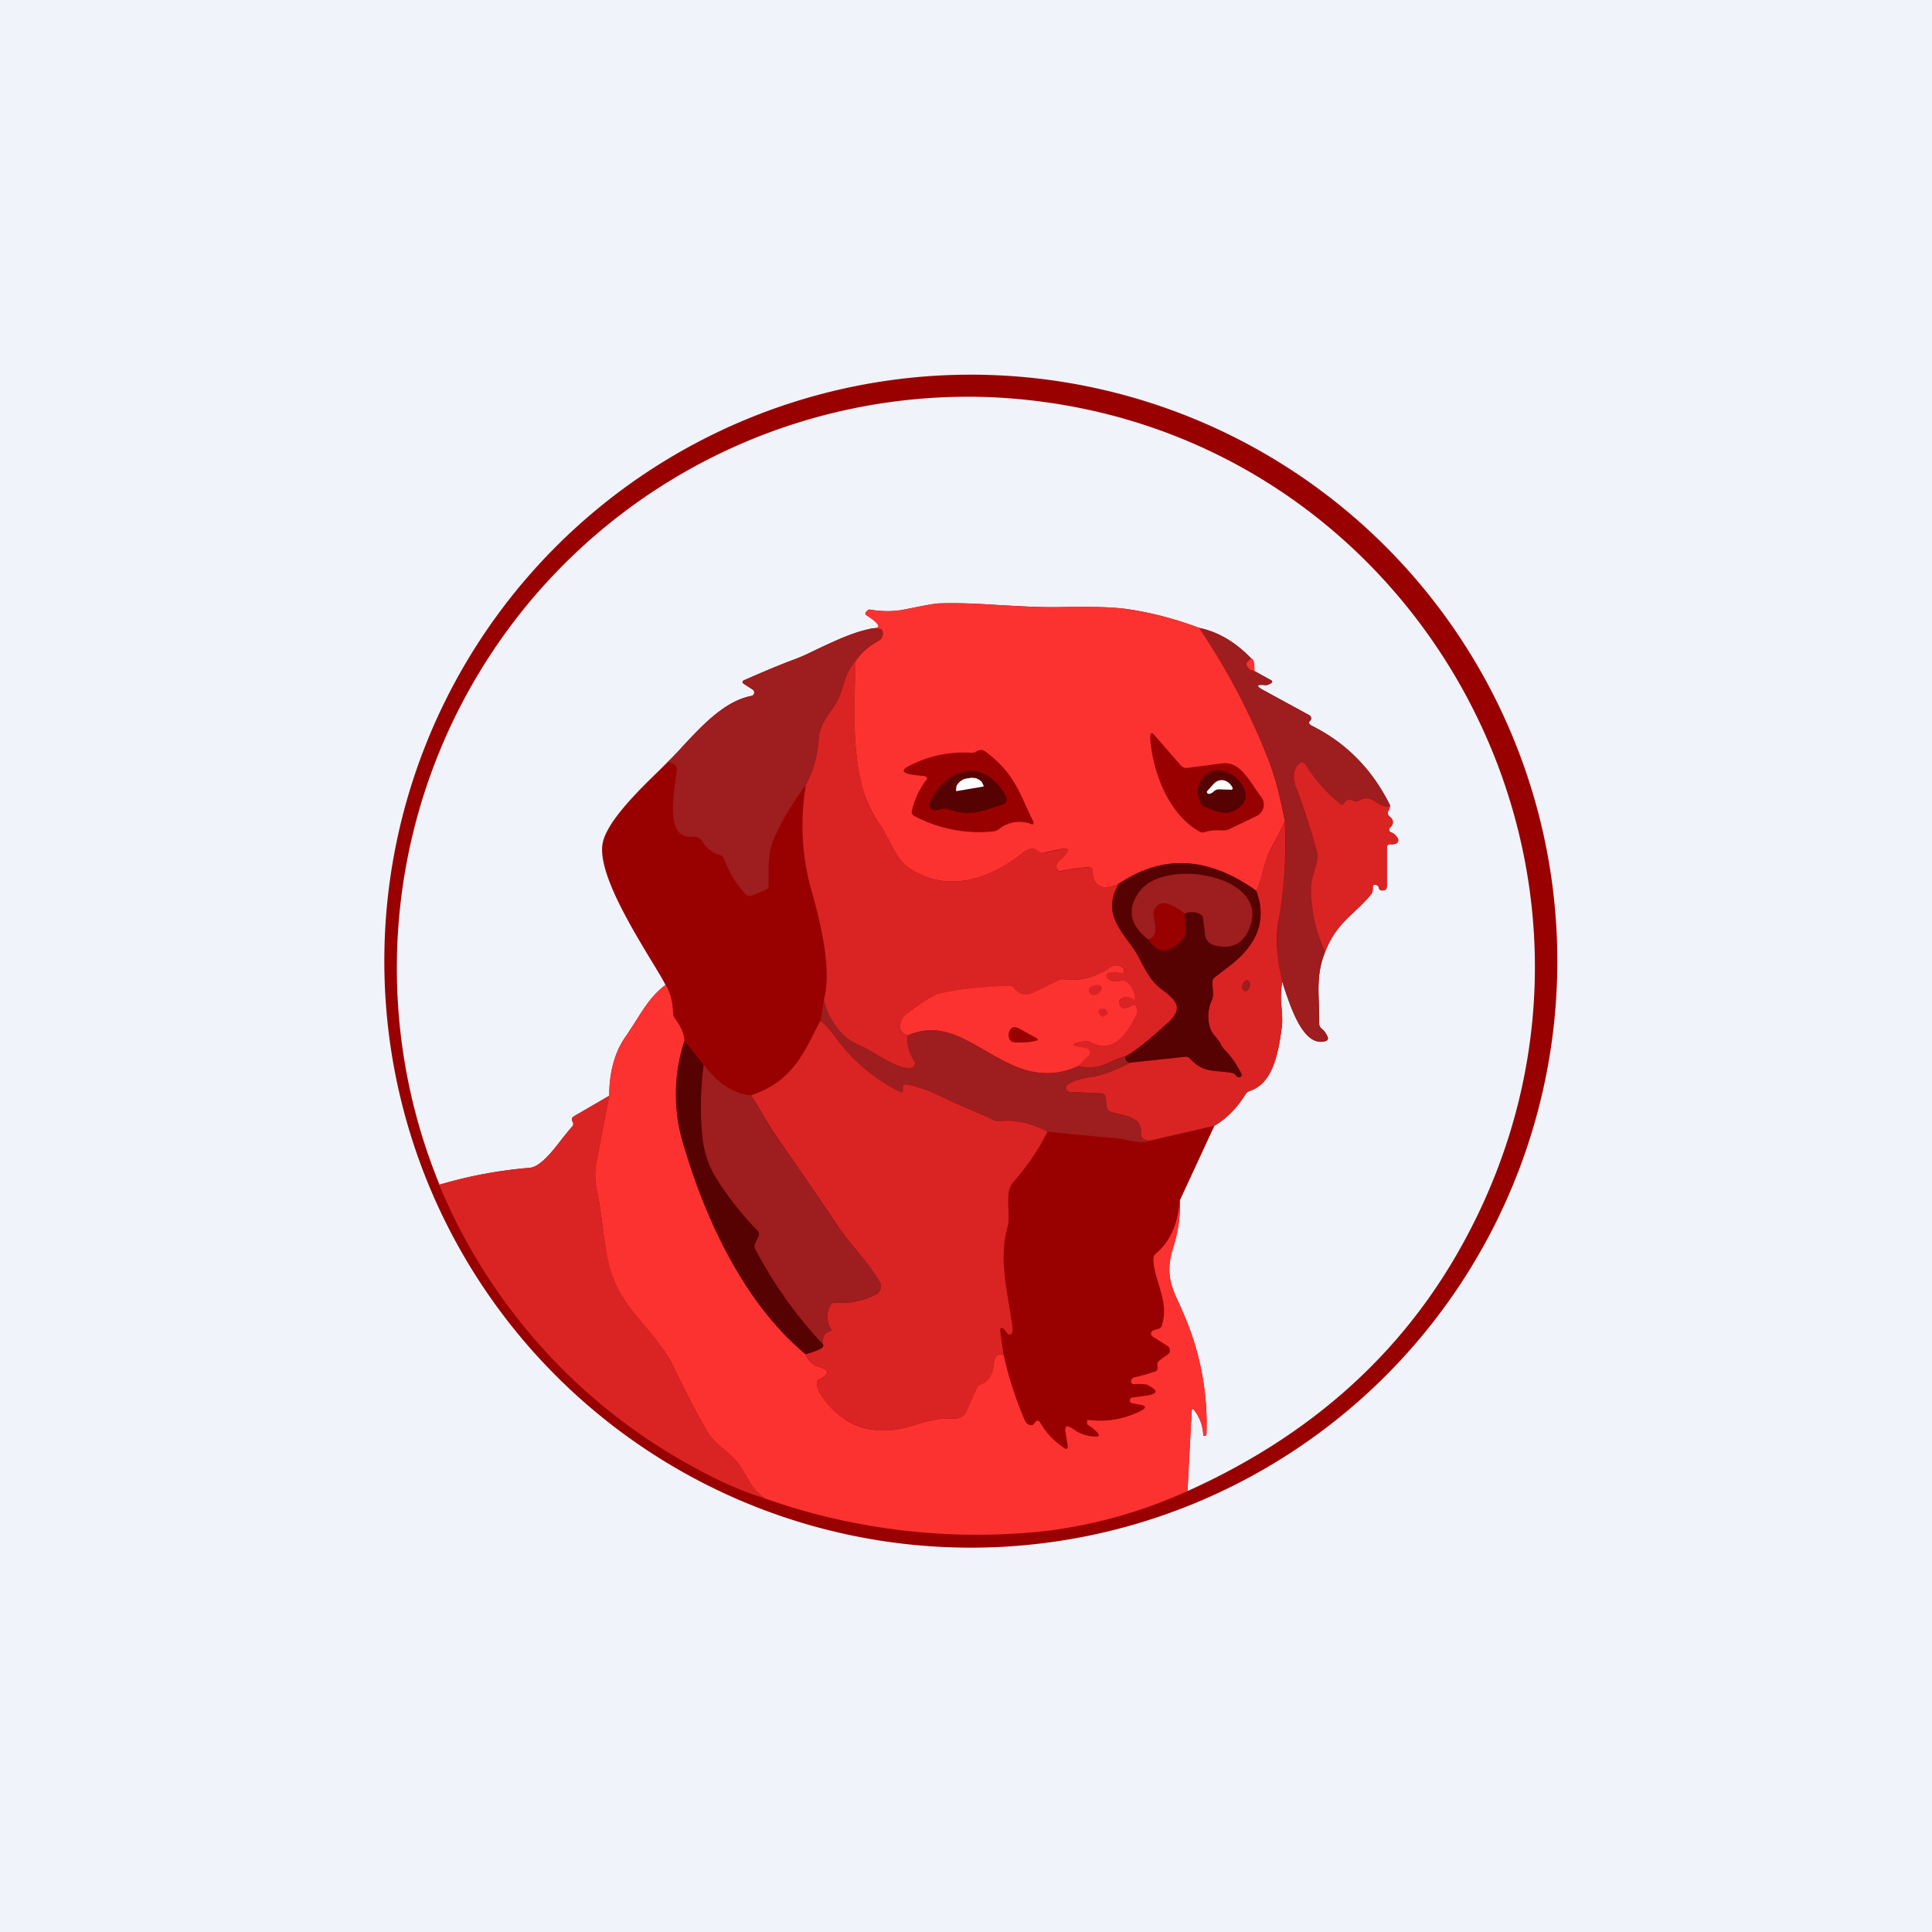
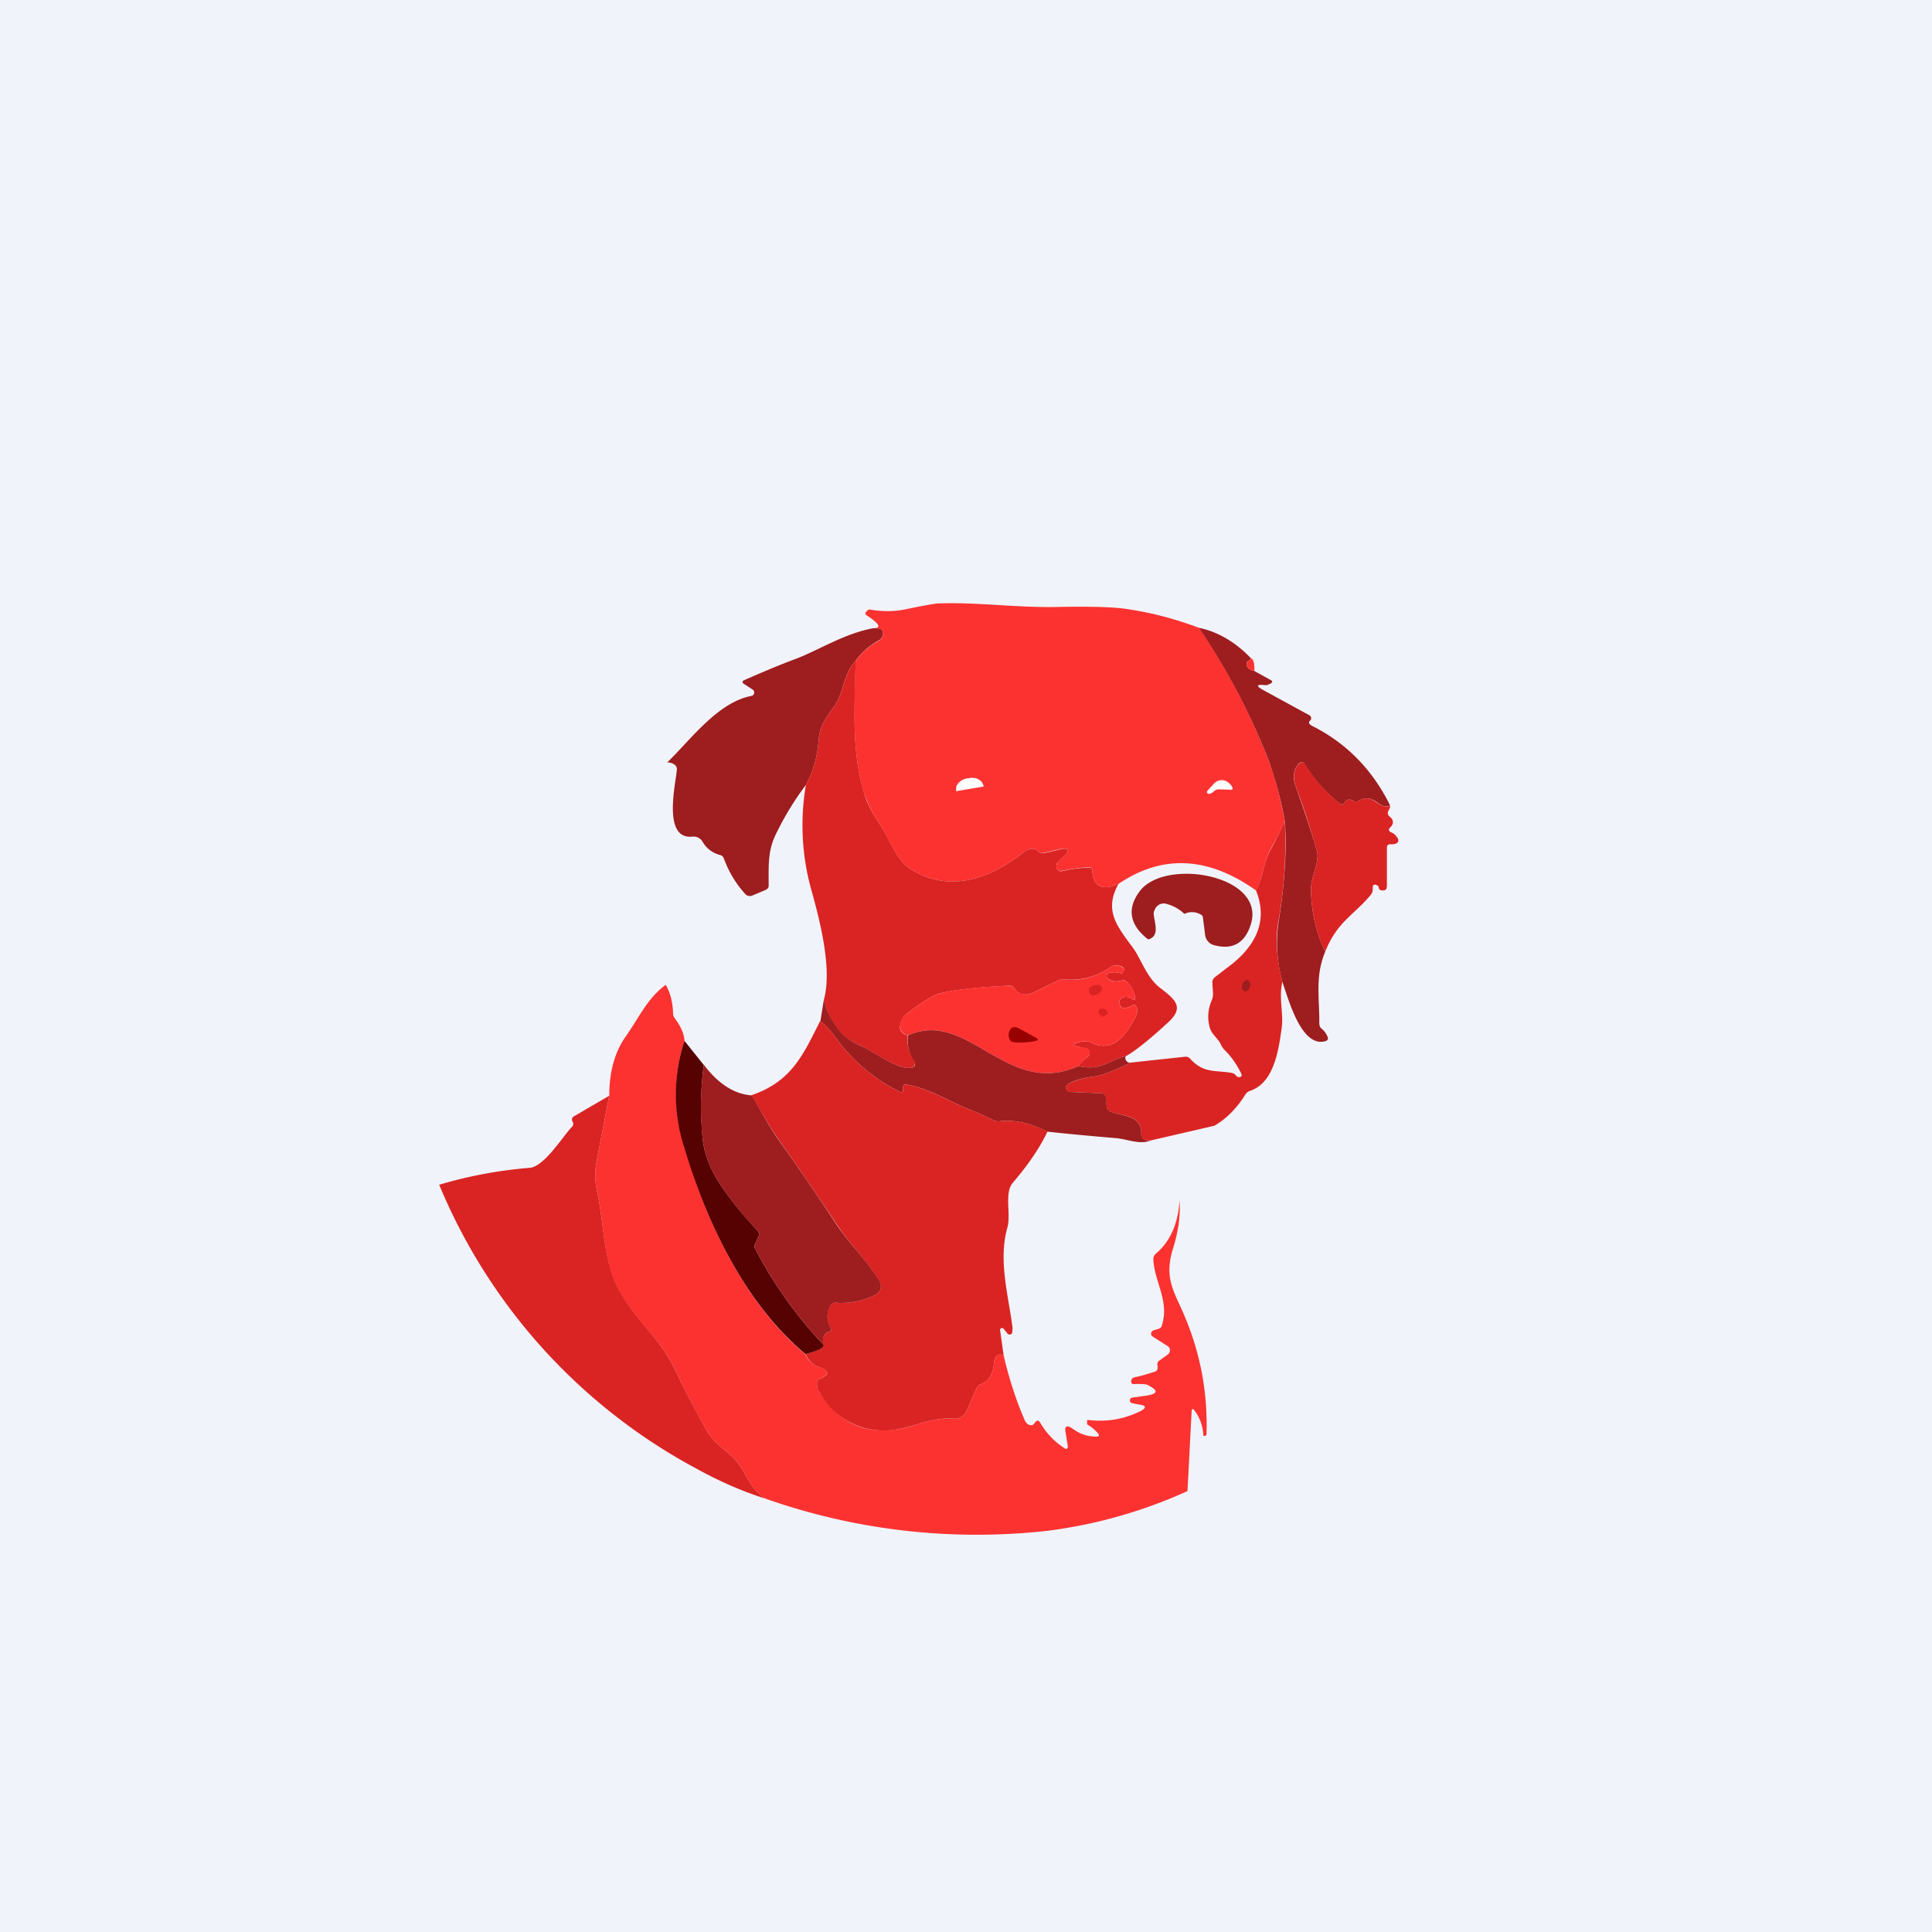
<svg xmlns="http://www.w3.org/2000/svg" width="56" height="56" viewBox="0 0 56 56">
  <path fill="#F0F3FA" d="M0 0h56v56H0z" />
-   <path fill-rule="evenodd" d="M40.02 40.02a17 17 0 1 0-24.04-24.04 17 17 0 0 0 24.04 24.04Zm-5.48.88-.12 2.32c3.58-1.61 6.24-4 7.98-7.17 5.95-10.81-1.48-24.04-13.75-24.54a16.56 16.56 0 0 0-15.91 22.83 12.9 12.9 0 0 1 2.61-.49c.3-.02.66-.47.94-.84l.28-.34c.05-.04.06-.1.03-.15a.16.16 0 0 1-.02-.06.1.1 0 0 1 .05-.1l1.03-.6c0-.71.17-1.3.5-1.75l.3-.46c.25-.4.46-.72.83-1-.1-.2-.25-.44-.42-.72-.64-1.06-1.56-2.6-1.4-3.4.13-.62 1.01-1.49 1.62-2.08l.25-.25c.15-.14.3-.3.45-.47.58-.62 1.23-1.32 2-1.46a.1.1 0 0 0 .07-.08.1.1 0 0 0-.04-.1l-.26-.17c-.05-.03-.05-.07 0-.1.5-.22.99-.43 1.5-.62.22-.08.45-.2.7-.32.48-.22 1-.47 1.55-.57.25 0 .19-.13-.2-.38-.03-.03-.04-.06 0-.1l.04-.04a.07.07 0 0 1 .07-.02c.35.06.7.06 1.03-.01.54-.11.86-.17.97-.17.59-.02 1.17.01 1.77.05.58.03 1.18.07 1.8.06.87-.02 1.5 0 1.92.06.73.11 1.41.3 2.05.54.53.11 1.04.4 1.5.88.08.03.1.15.1.37l.47.26c.06.03.06.07 0 .1-.07.04-.11.05-.14.05-.28-.03-.3.02-.06.15l1.32.72a.1.1 0 0 1 .05.07.1.1 0 0 1-.03.1c-.05.04-.03.1.06.14 1 .5 1.75 1.27 2.26 2.3a.5.5 0 0 1-.05.17.12.12 0 0 0 .03.15c.13.1.14.22.02.33a.08.08 0 0 0 .02.13c.1.04.16.1.21.19a.1.1 0 0 1 0 .08.1.1 0 0 1-.05.06.37.37 0 0 1-.17.02.09.09 0 0 0-.1.09v1.1c0 .06-.01.1-.04.12-.02.03-.06.03-.1.03a.1.1 0 0 1-.1-.1c0-.02-.03-.04-.07-.06-.06-.02-.1 0-.1.07v.06c0 .06-.02.11-.06.16-.17.2-.33.35-.49.5-.31.3-.6.56-.83 1.15-.22.55-.2 1.02-.18 1.54v.53c0 .06.03.12.08.16.08.06.13.14.17.23.03.07 0 .11-.07.13-.62.17-.98-.94-1.18-1.52l-.06-.2a2.4 2.4 0 0 0-.02.76c.01.2.03.39 0 .58-.09.65-.23 1.59-.92 1.82a.25.25 0 0 0-.13.1c-.24.39-.54.7-.9.91l-1 2.16c.02.45-.05.91-.2 1.37-.23.75-.05 1.14.2 1.67l.17.4c.44 1.07.64 2.19.6 3.34 0 .03-.02.05-.05.05h-.04c-.01-.28-.1-.53-.26-.74-.05-.06-.07-.05-.08.02Z" fill="#990100" />
  <path d="M34.76 18.2a19.44 19.44 0 0 1 2.04 3.91c.16.41.3.97.44 1.68-.12.27-.25.54-.4.8-.09.17-.16.38-.22.6-.05.23-.12.44-.2.63-1.4-1-2.73-1.06-4-.2-.48.21-.73.08-.76-.4 0-.05-.04-.08-.1-.08-.2 0-.47.04-.78.1-.1.03-.15-.02-.16-.13 0-.05.02-.1.05-.13l.15-.14c.21-.22.17-.29-.13-.22l-.44.1c-.05.02-.1 0-.14-.03-.12-.12-.27-.12-.45.02-.94.75-2.15 1.2-3.28.47-.41-.27-.57-.8-.84-1.23a3.85 3.85 0 0 1-.5-.97c-.37-1.26-.26-2.55-.25-3.8.15-.24.38-.44.67-.6a.24.24 0 0 0 .1-.33c-.02-.02-.1-.03-.25-.04.25 0 .19-.13-.2-.38-.03-.03-.04-.06 0-.1l.04-.04a.07.07 0 0 1 .07-.02c.35.06.7.06 1.03-.01.54-.11.86-.17.97-.17 1.16-.04 2.32.14 3.57.1.87-.01 1.5 0 1.92.07.73.11 1.41.3 2.05.54Z" fill="#FC3231" />
  <path d="M25.3 18.21c.16 0 .24.02.26.04a.23.23 0 0 1-.1.32c-.3.17-.52.37-.67.6-.36.4-.31.83-.57 1.24-.24.37-.45.56-.49 1.04-.04.5-.16.92-.37 1.3a8.6 8.6 0 0 0-.9 1.49c-.21.46-.18.92-.18 1.43 0 .06-.03.1-.1.13l-.38.16a.18.18 0 0 1-.21-.06c-.27-.3-.47-.64-.61-1.02a.16.16 0 0 0-.12-.1.81.81 0 0 1-.5-.39.3.3 0 0 0-.29-.14c-.87.09-.49-1.5-.45-1.94 0-.06-.01-.1-.06-.14a.34.34 0 0 0-.22-.07c.69-.67 1.47-1.75 2.45-1.93a.1.1 0 0 0 .07-.08.1.1 0 0 0-.04-.1l-.26-.17c-.05-.03-.05-.07 0-.1.5-.22.99-.43 1.5-.62.64-.24 1.42-.74 2.25-.89ZM34.76 18.2c.53.11 1.04.4 1.5.88a.22.22 0 0 1-.08.08c-.05.03-.06.08-.04.13.03.08.1.14.22.16l.47.26c.06.03.06.07 0 .1-.07.04-.11.05-.14.05-.28-.03-.3.02-.06.15l1.32.72a.1.1 0 0 1 .05.12.1.1 0 0 1-.03.04c-.05.05-.03.1.06.15 1 .5 1.75 1.27 2.26 2.3-.1.07-.23.03-.4-.1-.18-.12-.32-.13-.5-.03a.16.16 0 0 1-.17 0c-.1-.06-.19-.04-.25.06a.09.09 0 0 1-.13.03 4.38 4.38 0 0 1-1.04-1.18.11.11 0 0 0-.14 0c-.17.17-.2.41-.11.65.35 1 .56 1.65.63 1.93.06.3-.18.72-.18 1.05 0 .64.14 1.25.41 1.84-.3.73-.16 1.34-.17 2.07 0 .06.02.12.07.16.08.06.13.14.17.23.03.07 0 .11-.07.13-.7.19-1.07-1.25-1.24-1.72a4.24 4.24 0 0 1-.12-1.67c.2-1.23.25-2.23.19-3a10.9 10.9 0 0 0-.44-1.68 19.45 19.45 0 0 0-2.04-3.9Z" fill="#9E1D1E" />
  <path d="M36.26 19.08c.08.03.1.15.1.37-.12-.02-.19-.08-.22-.16-.02-.05 0-.1.04-.13a.22.22 0 0 0 .08-.08Z" fill="#FC3231" />
  <path d="M24.8 19.17c-.02 1.26-.13 2.55.24 3.8.07.27.24.6.5.98.27.42.43.96.84 1.23 1.13.73 2.34.28 3.28-.47.18-.14.33-.14.45-.02.04.04.09.05.14.04l.44-.1c.3-.08.34 0 .13.21l-.15.14a.16.16 0 0 0-.05.13c.01.11.06.16.16.14.31-.07.58-.1.78-.1.06 0 .1.02.1.08.03.47.28.6.76.39-.43.77-.04 1.23.41 1.84.26.35.4.89.83 1.2.44.34.67.56.17 1-.54.5-.93.8-1.17.94-.54.14-.75.45-1.4.3.06-.1.15-.18.27-.27a.14.14 0 0 0 .05-.14.14.14 0 0 0-.1-.1l-.3-.07c-.08-.02-.08-.05 0-.08.1-.04.21-.06.33-.06.03 0 .06 0 .08.02.69.37 1.08-.25 1.34-.76.04-.1.05-.18.01-.25-.03-.07-.07-.08-.14-.04a.46.46 0 0 1-.21.07c-.07 0-.1-.03-.13-.09-.04-.1-.01-.18.1-.22.08-.03.17-.01.27.05.05.04.07.03.07-.04a.73.73 0 0 0-.24-.46.15.15 0 0 0-.15-.04c-.16.05-.29.03-.4-.06a.09.09 0 0 1 0-.14.09.09 0 0 1 .04-.02.66.66 0 0 1 .36.02c.01 0 .03 0 .03-.02l.03-.05a.1.1 0 0 0-.05-.13c-.13-.05-.23-.05-.32.01-.43.29-.87.4-1.33.36-.06-.01-.12 0-.18.02l-.7.34c-.26.13-.46.09-.6-.12a.14.14 0 0 0-.13-.06c-1 .05-1.69.13-2.07.24-.16.05-.45.23-.85.53a.6.6 0 0 0-.23.3c-.06.2 0 .32.2.37-.03.26.03.5.2.75a.13.13 0 0 1 0 .11.12.12 0 0 1-.09.08c-.41.07-1.07-.46-1.46-.63-.28-.12-.5-.27-.63-.44-.24-.3-.39-.6-.45-.9.25-.9-.12-2.32-.37-3.21a6.95 6.95 0 0 1-.15-3.02c.21-.38.33-.8.37-1.3.04-.48.25-.67.49-1.04.26-.41.21-.83.57-1.24Z" fill="#DA2423" />
-   <path d="m34.4 22.26 1-.13c.57-.1.86.6 1.16.97a.37.37 0 0 1-.13.55l-.81.39a.4.4 0 0 1-.2.03c-.17-.01-.34 0-.5.05a.18.18 0 0 1-.14-.01c-.92-.5-1.38-1.77-1.44-2.71 0-.17.04-.2.15-.06l.74.85c.05.05.1.07.17.07ZM26.82 22.5l-.35-.04c-.35-.05-.37-.15-.04-.3a3.39 3.39 0 0 1 1.72-.34c.05 0 .1 0 .15-.04.05-.03.1-.04.14-.04a.2.2 0 0 1 .12.04c.88.66.99 1.23 1.4 2.05v.03l-.01.02a.04.04 0 0 1-.05.01.94.94 0 0 0-.94.14.34.34 0 0 1-.18.07 3.99 3.99 0 0 1-2.28-.45c-.06-.03-.08-.08-.07-.14a2.31 2.31 0 0 1 .44-.93.06.06 0 0 0-.02-.06l-.03-.01Z" fill="#990100" />
  <path d="M40.3 23.35a.5.5 0 0 1-.06.16.12.12 0 0 0 .03.15c.13.1.14.22.02.33a.08.08 0 0 0-.03.07.08.08 0 0 0 .05.06c.1.04.16.1.21.19a.1.1 0 0 1-.05.14.37.37 0 0 1-.17.02.09.09 0 0 0-.1.09v1.1c0 .06-.01.1-.03.12-.03.03-.07.03-.11.03a.1.1 0 0 1-.1-.1c0-.02-.03-.04-.07-.06-.06-.02-.1 0-.1.07v.06c0 .06-.02.11-.06.16-.5.6-.97.77-1.32 1.65a4.36 4.36 0 0 1-.41-1.84c0-.33.24-.76.18-1.05a23.3 23.3 0 0 0-.63-1.93c-.08-.24-.06-.48.11-.64a.1.1 0 0 1 .14-.01l.03.03a4.38 4.38 0 0 0 1.04 1.17.1.1 0 0 0 .1-.05c.06-.1.14-.12.25-.06.06.03.11.03.17 0 .18-.1.32-.09.5.04.17.12.3.16.4.1Z" fill="#DA2423" />
-   <path d="M26.95 23.25c.51-1.01 1.55-1.31 2.2-.19.07.13.03.22-.11.27-.55.16-.9.37-1.56.12a.26.26 0 0 0-.18 0 .62.62 0 0 1-.22.03.16.16 0 0 1-.15-.15c0-.03 0-.05.02-.08ZM34.84 22.58c.53-.74 1.7.34 1.09.82-.38.3-.64.12-1.01-.01a.21.21 0 0 1-.12-.12c-.12-.25-.1-.48.04-.7Z" fill="#560102" />
  <path d="M27.73 22.93a.02.02 0 0 1-.02-.01l.01-.12a.3.3 0 0 1 .07-.11.4.4 0 0 1 .1-.08c.05-.03.1-.04.15-.05h.04c.05-.02.1-.02.15-.01.05 0 .1.02.13.04a.3.3 0 0 1 .1.08l.05.1v.02l-.01.01-.77.13ZM35.18 22.94a.22.22 0 0 1-.13.07.05.05 0 0 1-.06-.03.05.05 0 0 1 .01-.06l.18-.2c.18-.19.43-.11.54.1.02.05 0 .08-.05.07l-.34-.01c-.06 0-.1.02-.15.06Z" fill="#FEFEFC" />
  <path d="M37.24 23.8a13 13 0 0 1-.2 2.99c-.07.48-.03 1.04.13 1.67-.11.47.04.91-.02 1.34-.09.64-.22 1.59-.92 1.82a.25.25 0 0 0-.13.1c-.24.39-.54.7-.9.91l-1.86.43a.34.34 0 0 1-.2-.05.14.14 0 0 1-.06-.14c.02-.56-.53-.51-.9-.65a.16.16 0 0 1-.1-.13l-.04-.29a.13.13 0 0 0-.12-.11l-.92-.04a.12.12 0 0 1-.05-.22c.17-.1.4-.18.72-.22.25-.03.62-.17 1.1-.41l1.58-.17a.17.17 0 0 1 .14.05c.4.44.7.33 1.22.42.05.01.09.04.12.08a.1.1 0 0 0 .1.04c.06-.01.07-.04.05-.1-.13-.26-.29-.5-.5-.7a.72.72 0 0 1-.11-.18c-.1-.17-.24-.26-.3-.44-.08-.27-.06-.54.05-.8a.47.47 0 0 0 .04-.2l-.02-.33c0-.06.03-.11.08-.15l.52-.4c.75-.62.98-1.32.67-2.1.09-.19.16-.4.21-.63.06-.22.13-.43.23-.6.14-.26.27-.53.39-.8Z" fill="#DA2423" />
-   <path d="M36.41 25.82c.3.78.08 1.48-.67 2.1l-.52.4a.17.17 0 0 0-.08.15l.02.33c0 .07-.01.14-.04.2-.11.26-.13.53-.04.8.05.18.2.27.29.44.04.08.08.13.12.18.2.2.36.44.49.7.02.06 0 .09-.05.1a.1.1 0 0 1-.1-.04.18.18 0 0 0-.12-.08c-.53-.1-.81.02-1.22-.42a.17.17 0 0 0-.14-.05l-1.58.17c-.06 0-.11-.02-.14-.08-.03-.06-.02-.1.03-.12.24-.13.63-.45 1.17-.93.5-.45.27-.67-.17-1-.43-.32-.57-.86-.83-1.21-.45-.61-.84-1.07-.4-1.84 1.26-.86 2.59-.8 3.98.2Z" fill="#560102" />
  <path d="M34.33 26.49a1.16 1.16 0 0 0-.56-.3.28.28 0 0 0-.3.18.28.28 0 0 0-.03.12c.02.25.19.65-.16.74-.54-.42-.62-.89-.25-1.39.73-1 3.74-.47 3.21 1-.18.52-.54.7-1.07.55a.35.35 0 0 1-.24-.3l-.06-.47c0-.06-.03-.1-.08-.12a.5.5 0 0 0-.46-.01Z" fill="#9E1D1E" />
-   <path d="m34.34 26.49.02.53c0 .06-.01.12-.05.17-.4.46-.74.48-1.03.04.35-.1.18-.5.16-.74a.28.28 0 0 1 .2-.28.28.28 0 0 1 .13-.01c.2.03.38.13.57.29Z" fill="#990100" />
  <path d="M31.26 30.9c-2.08.94-3.19-1.67-4.94-.89-.2-.05-.27-.18-.21-.38.03-.1.1-.2.23-.29.4-.3.69-.48.85-.53.38-.11 1.07-.2 2.07-.24.06 0 .1.02.13.06.14.2.34.25.6.12l.7-.34a.32.32 0 0 1 .18-.02c.46.05.9-.07 1.33-.36.09-.06.2-.06.32 0a.1.1 0 0 1 .05.12l-.02.05c-.01.02-.03.02-.04.02a.66.66 0 0 0-.36-.02.09.09 0 0 0-.04.16c.11.1.24.11.4.06a.16.16 0 0 1 .15.04c.14.12.22.28.24.46 0 .07-.02.08-.07.04-.1-.06-.19-.08-.27-.05-.11.04-.14.11-.1.22.02.06.06.09.13.09s.15-.03.21-.07c.07-.04.11-.03.14.04.04.07.03.16-.01.25-.26.51-.65 1.13-1.34.76a.16.16 0 0 0-.08-.02.97.97 0 0 0-.34.06c-.07.03-.07.06.01.08l.3.06a.14.14 0 0 1 .05.25c-.12.09-.2.18-.27.27Z" fill="#FC3231" />
  <path d="M36 28.54c-.02.09.01.17.07.19.07.02.14-.04.16-.13.03-.08 0-.17-.06-.19-.07-.01-.14.04-.16.13Z" fill="#9E1D1E" />
  <path d="M19.3 28.55c.13.23.2.5.21.83 0 .05.02.1.06.15.16.22.26.43.27.64a4.96 4.96 0 0 0 0 3.07c.65 2.22 1.77 4.56 3.5 6.01.1.2.22.31.36.36.36.1.36.23.02.38-.04.02-.05.09-.03.21.02.06.04.13.08.19.55.85 1.31 1.2 2.29 1.03.44-.07.97-.35 1.59-.3a.36.36 0 0 0 .36-.21l.3-.68a.17.17 0 0 1 .1-.1c.24-.08.37-.28.4-.61.02-.22.11-.3.28-.24.15.65.35 1.28.61 1.88.04.09.1.14.17.15a.1.1 0 0 0 .1-.04l.05-.06a.07.07 0 0 1 .12.01 2.2 2.2 0 0 0 .75.78.07.07 0 0 0 .06-.05v-.04l-.06-.37c-.04-.2.02-.25.2-.13.2.15.42.23.68.23.1 0 .1-.03.05-.1a1.1 1.1 0 0 0-.29-.24.05.05 0 0 1-.02-.05v-.05c0-.03.01-.05.04-.04.53.06 1.02-.02 1.49-.25.2-.1.2-.17-.03-.2l-.2-.04a.08.08 0 0 1-.06-.08.08.08 0 0 1 .07-.08l.36-.05c.4-.05.42-.16.05-.33a1.77 1.77 0 0 0-.36-.01c-.06 0-.09-.03-.08-.1 0-.05.04-.08.1-.1.2-.04.39-.1.58-.16.07-.02.1-.08.08-.18a.13.13 0 0 1 .05-.14l.25-.18a.14.14 0 0 0 .06-.12.14.14 0 0 0-.06-.12l-.44-.28a.1.1 0 0 1-.02-.15.1.1 0 0 1 .05-.03l.13-.04c.06-.02.1-.05.11-.11.22-.7-.22-1.26-.25-1.9 0-.07.02-.12.06-.16.42-.35.66-.87.7-1.56.03.45-.04.91-.18 1.37-.3.92.05 1.3.36 2.07.44 1.07.64 2.19.6 3.34 0 .03-.02.05-.05.05h-.04c-.01-.28-.1-.53-.26-.74-.05-.06-.07-.05-.08.02l-.12 2.32a14.11 14.11 0 0 1-4.05 1.15 18.44 18.44 0 0 1-8.18-.93c-.39-.25-.51-.6-.74-.95-.27-.41-.72-.58-.97-1.03-.34-.6-.66-1.22-.96-1.85-.52-1.05-1.48-1.62-1.83-2.8-.19-.63-.22-1.54-.39-2.31a2.02 2.02 0 0 1-.01-.82l.37-1.93c0-.7.17-1.29.5-1.74.41-.6.62-1.08 1.13-1.46Z" fill="#FC3231" />
  <path d="M31.7 28.85a.1.1 0 0 1-.06-.01c-.05-.02-.07-.06-.08-.12a.14.14 0 0 1 .08-.13.36.36 0 0 1 .21-.04.1.1 0 0 1 .08.06.1.1 0 0 1 0 .1.33.33 0 0 1-.23.14Z" fill="#DA2423" />
  <path d="M23.88 28.97c.06.3.21.6.45.9.14.18.35.33.63.45.4.17 1.05.7 1.46.63a.12.12 0 0 0 .1-.08.13.13 0 0 0-.02-.11 1.04 1.04 0 0 1-.18-.75c1.75-.78 2.86 1.83 4.94.89.65.15.86-.16 1.4-.3-.05.02-.05.06-.03.12.03.06.08.09.14.08-.48.24-.85.38-1.1.41-.31.04-.55.11-.72.22a.12.12 0 0 0-.01.19l.06.03.92.04c.03 0 .06.01.08.03.03.02.04.05.05.08l.03.29c.01.06.05.1.1.13.37.14.92.1.9.65 0 .06.02.1.06.14.07.04.13.06.2.05-.29.13-.7-.05-.99-.07-.7-.06-1.37-.12-2-.19-.49-.25-.95-.35-1.38-.3a.3.3 0 0 1-.17-.03 10.7 10.7 0 0 0-.74-.33c-.52-.2-1.1-.58-1.76-.7-.09-.02-.13.01-.13.1v.05c0 .06-.02.08-.08.06a5.07 5.07 0 0 1-1.91-1.63c-.12-.17-.25-.3-.4-.42l.1-.63Z" fill="#9E1D1E" />
  <path d="m32.1 29.4-.08.05a.08.08 0 0 1-.1 0 .2.2 0 0 1-.07-.1c-.03-.06 0-.1.06-.11.1-.02.17.02.2.11v.03c0 .02 0 .02-.02.03ZM23.78 29.6c.15.11.28.25.4.42a5.07 5.07 0 0 0 1.91 1.63c.06.02.09 0 .08-.06v-.05c0-.09.04-.12.13-.1.65.12 1.24.5 1.76.7.25.1.5.21.74.33a.3.3 0 0 0 .17.03c.43-.05.89.05 1.39.3-.21.45-.54.94-1 1.48-.26.3-.05.9-.16 1.3-.27.95.03 1.97.15 2.91l-.01.14a.08.08 0 0 1-.06.05.08.08 0 0 1-.08-.03l-.1-.12a.06.06 0 0 0-.11 0v.04l.1.71c-.17-.06-.26.02-.28.24-.03.33-.16.53-.4.61a.18.18 0 0 0-.1.1l-.3.68a.36.36 0 0 1-.36.21c-.62-.05-1.15.23-1.6.3a2.12 2.12 0 0 1-2.28-1.03.52.52 0 0 1-.08-.19c-.02-.12-.01-.2.03-.21.35-.15.34-.27-.02-.38-.14-.05-.26-.17-.35-.36.38-.1.55-.2.5-.28-.02-.22.05-.35.21-.38a.05.05 0 0 0 .03-.03v-.04a.65.65 0 0 1-.03-.67c.03-.06.08-.1.16-.09.4.03.79-.05 1.16-.23a.28.28 0 0 0 .15-.29.28.28 0 0 0-.04-.1c-.35-.59-.87-1.1-1.21-1.61-.56-.84-1.13-1.67-1.71-2.5-.29-.4-.52-.86-.8-1.28 1.18-.4 1.51-1.18 2-2.15Z" fill="#DA2423" />
  <path d="m29.5 29.79.53.29c.07.04.07.07-.01.09-.21.05-.42.06-.63.04a.15.15 0 0 1-.14-.12.31.31 0 0 1 .02-.23.16.16 0 0 1 .22-.07Z" fill="#990100" />
  <path d="m19.84 30.17.56.7c-.1.75-.1 1.47-.03 2.16.05.42.2.81.43 1.18.33.52.72 1 1.15 1.45a.16.16 0 0 1 .04.17l-.1.22a.16.16 0 0 0 0 .15c.54 1.03 1.2 1.95 1.97 2.77.04.09-.13.18-.51.28-1.74-1.45-2.86-3.79-3.52-6a4.96 4.96 0 0 1 .01-3.08Z" fill="#560102" />
  <path d="M20.4 30.86c.42.56.88.85 1.38.89.27.42.5.89.79 1.29.58.82 1.15 1.65 1.7 2.49.35.51.87 1.02 1.22 1.6a.28.28 0 0 1-.11.4c-.37.18-.76.26-1.16.23a.15.15 0 0 0-.16.1c-.11.22-.1.44.03.66a.05.05 0 0 1 0 .04.05.05 0 0 1-.03.03c-.16.03-.23.16-.2.38a12.61 12.61 0 0 1-1.97-2.77.16.16 0 0 1 0-.15l.1-.22a.15.15 0 0 0-.04-.17 8.87 8.87 0 0 1-1.15-1.45 2.79 2.79 0 0 1-.43-1.18c-.08-.69-.07-1.41.03-2.17Z" fill="#9E1D1E" />
-   <path d="m17.66 31.75-.37 1.93c-.05.26-.05.53.01.82.17.77.2 1.68.4 2.31.34 1.17 1.3 1.75 1.82 2.8.3.63.62 1.24.96 1.85.25.45.7.62.97 1.03.23.35.35.7.74.95-.7-.22-1.37-.52-2.02-.88a16.51 16.51 0 0 1-7.44-8.22 12.9 12.9 0 0 1 2.62-.49c.42-.03.94-.88 1.22-1.18.05-.04.06-.1.03-.15a.16.16 0 0 1-.02-.06.1.1 0 0 1 .05-.1l1.03-.6Z" fill="#DA2423" />
+   <path d="m17.66 31.75-.37 1.93c-.05.26-.05.53.01.82.17.77.2 1.68.4 2.31.34 1.17 1.3 1.75 1.82 2.8.3.63.62 1.24.96 1.85.25.45.7.62.97 1.03.23.35.35.7.74.95-.7-.22-1.37-.52-2.02-.88a16.51 16.51 0 0 1-7.44-8.22 12.9 12.9 0 0 1 2.62-.49c.42-.03.94-.88 1.22-1.18.05-.04.06-.1.03-.15a.16.16 0 0 1-.02-.06.1.1 0 0 1 .05-.1l1.03-.6" fill="#DA2423" />
</svg>